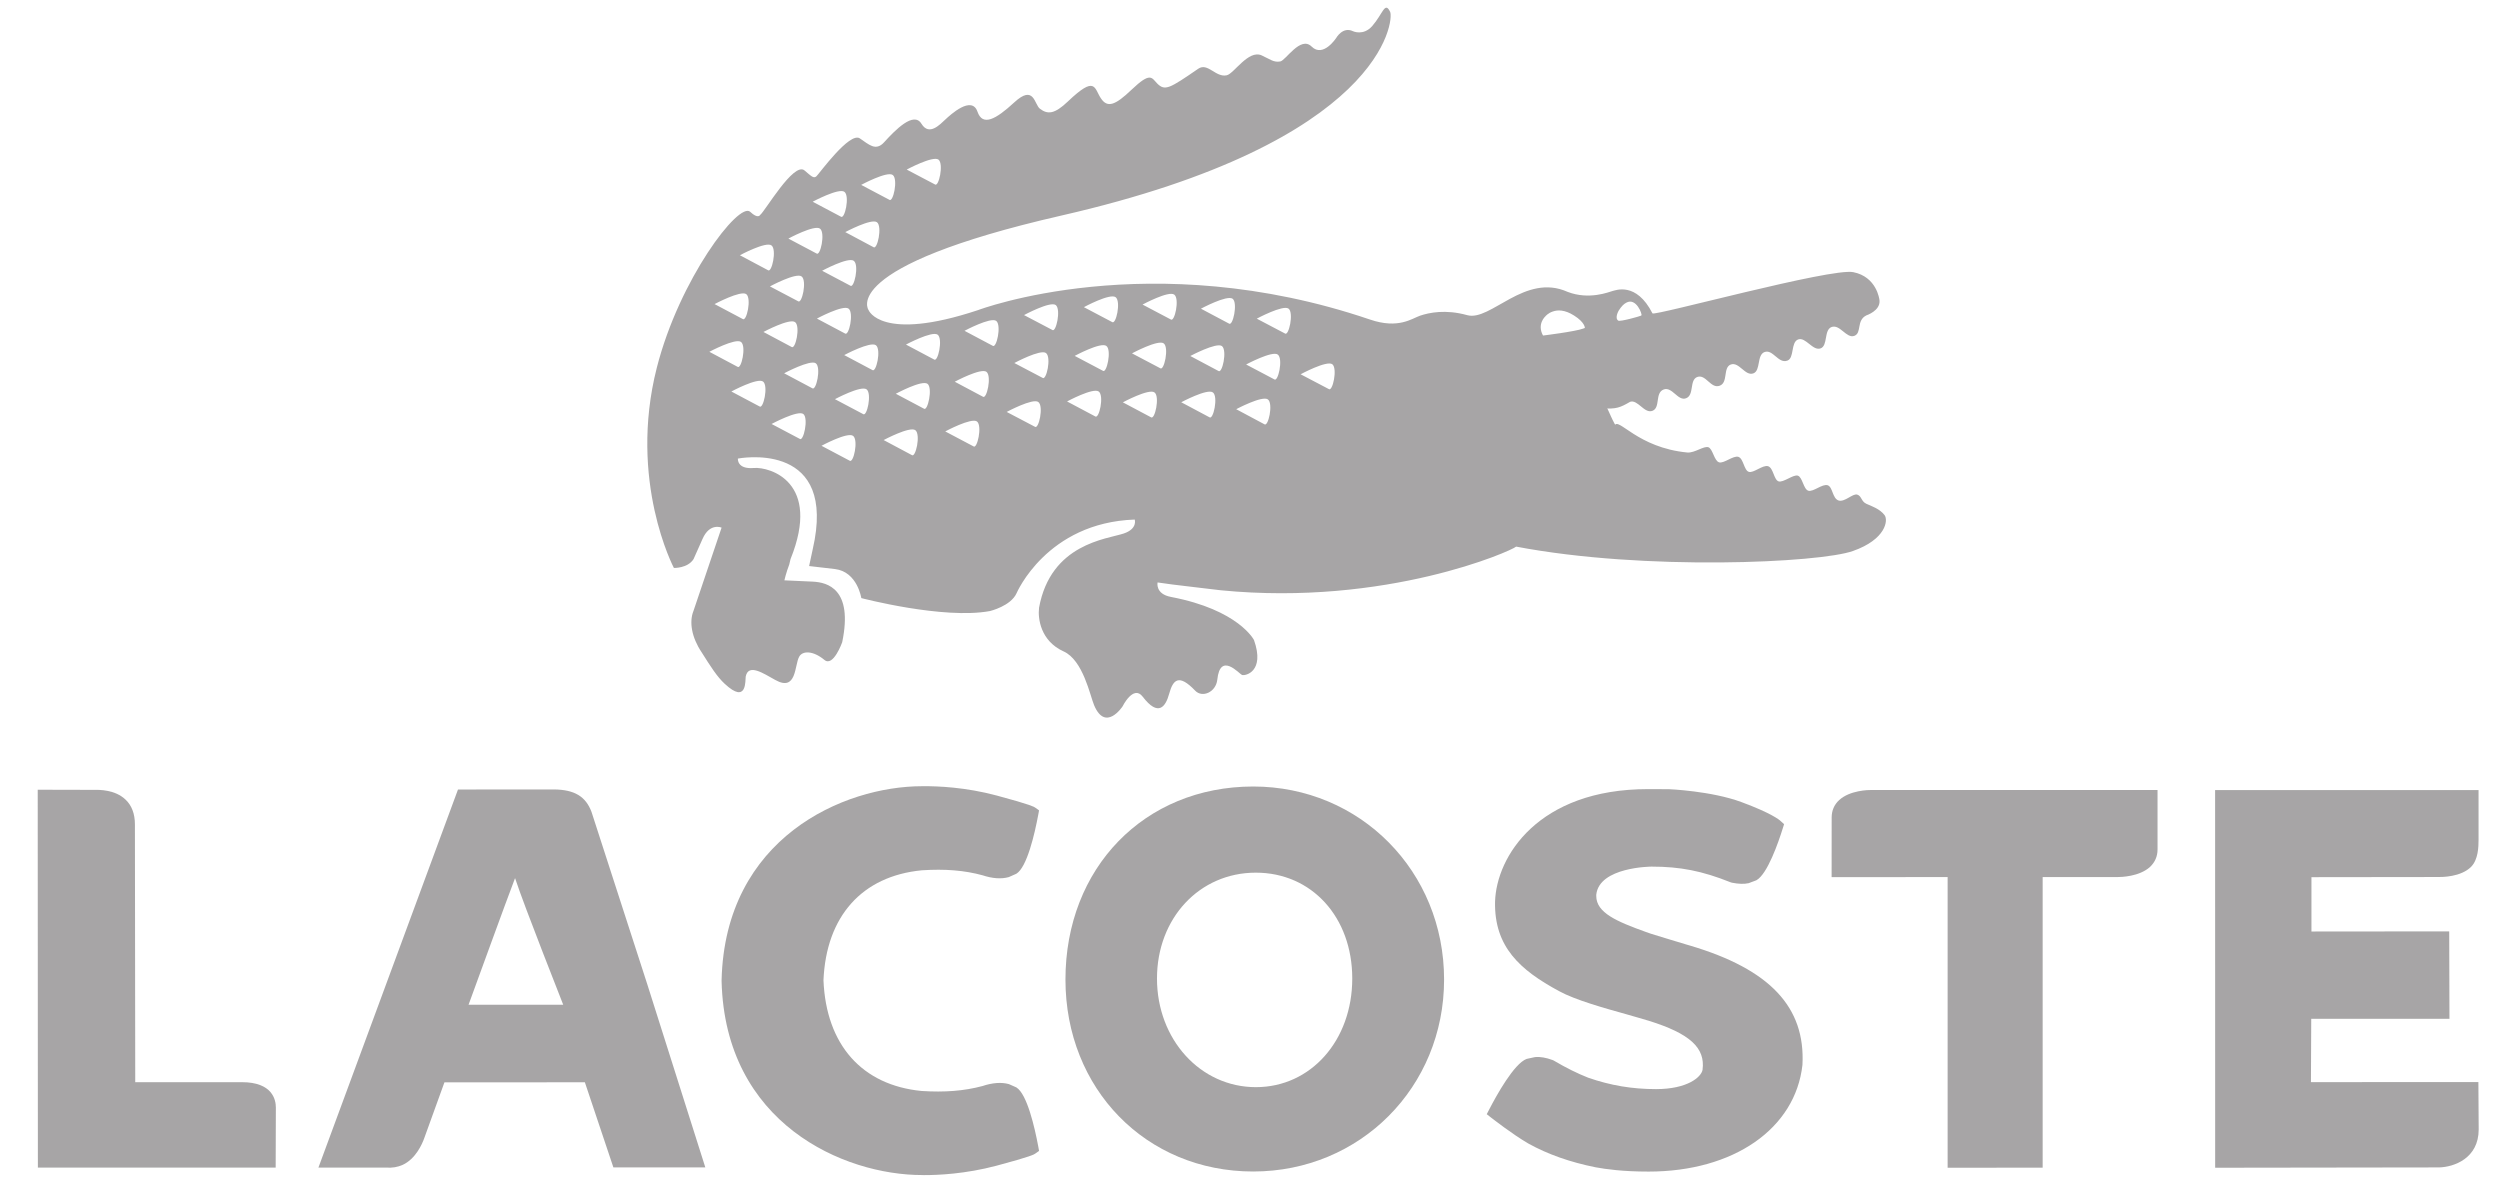
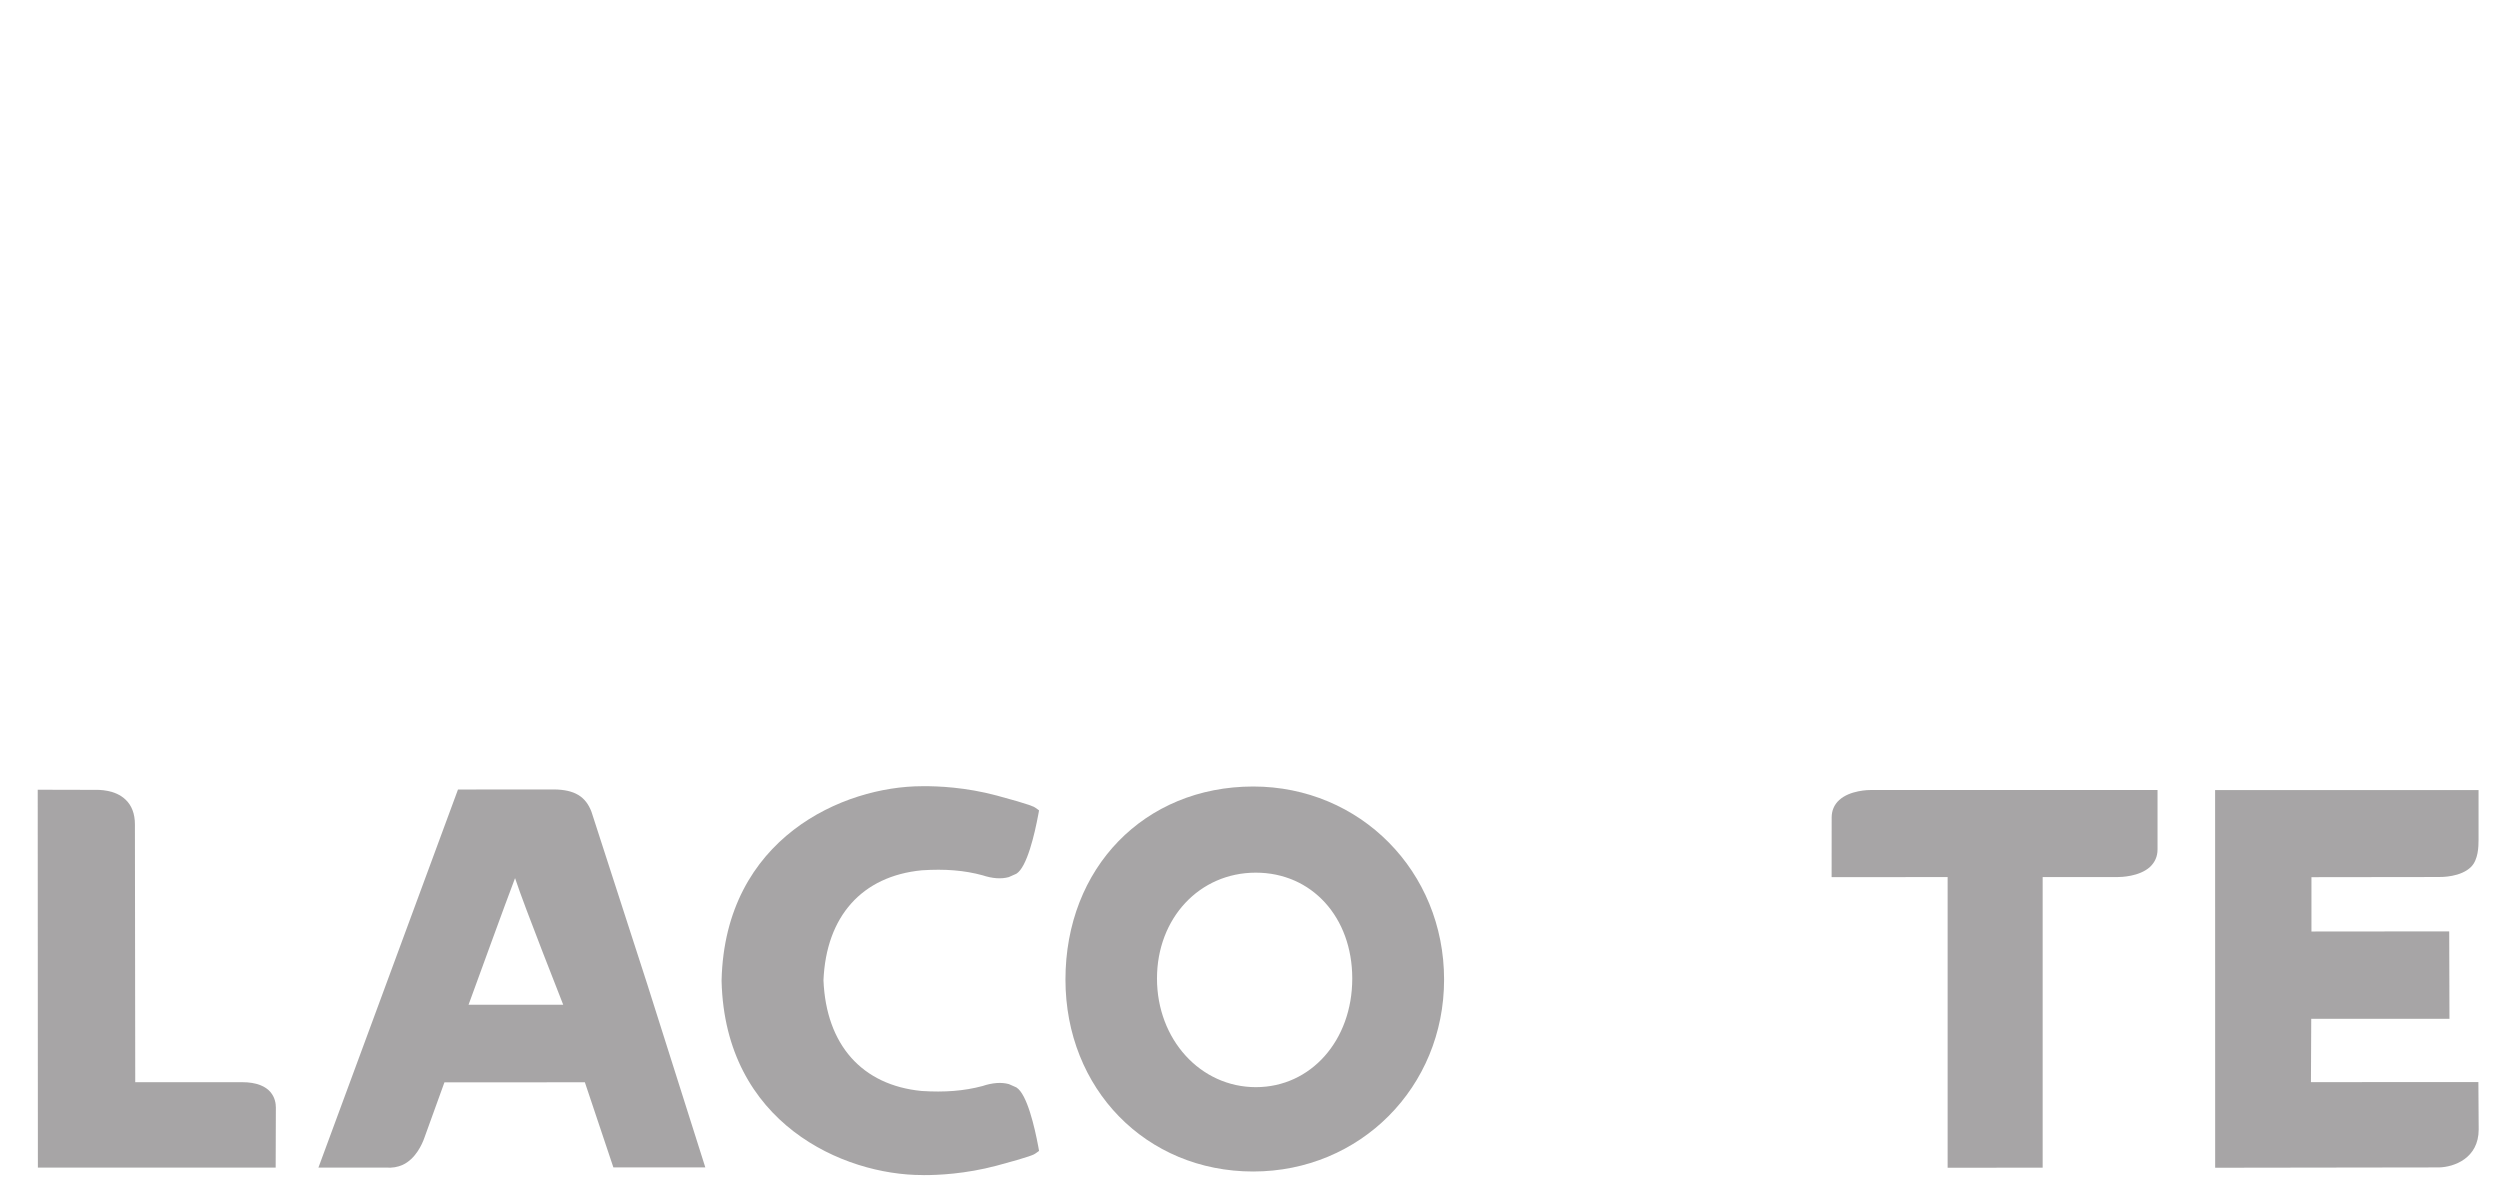
<svg xmlns="http://www.w3.org/2000/svg" width="93" height="44" viewBox="0 0 93 44" fill="none">
  <g opacity="0.4" clip-path="url(#clip0_149_186)">
-     <path fill-rule="evenodd" clip-rule="evenodd" d="M60.207 15.99C59.776 15.418 59.701 14.406 58.825 14.316C57.976 14.088 57.13 13.844 56.272 13.647C54.592 13.919 52.913 14.191 51.233 14.463C51.036 15.363 50.84 16.264 50.643 17.165C53.359 17.517 56.075 17.869 58.79 18.222C59.499 18.692 60.207 19.162 60.916 19.631C62.766 19.827 64.616 20.023 66.466 20.219C67.332 19.906 68.197 19.592 69.063 19.279C66.371 18.415 63.614 17.726 60.997 16.649C60.675 16.502 60.452 16.233 60.207 15.99Z" fill="#231F20" />
-     <path d="M70.106 19.162C69.924 18.926 69.631 18.832 69.428 18.741C69.23 18.648 69.258 18.456 69.092 18.4C68.922 18.345 68.626 18.69 68.395 18.618C68.164 18.543 68.181 18.115 67.989 18.051C67.791 17.989 67.449 18.311 67.269 18.254C67.089 18.201 67.054 17.751 66.88 17.694C66.708 17.642 66.342 17.962 66.163 17.907C65.984 17.847 65.973 17.409 65.774 17.343C65.576 17.283 65.228 17.611 65.055 17.552C64.876 17.497 64.859 17.059 64.669 16.995C64.477 16.935 64.125 17.256 63.948 17.198C63.765 17.14 63.715 16.69 63.549 16.636C63.379 16.584 63.048 16.849 62.778 16.834C60.907 16.66 60.191 15.489 60.064 15.836C59.939 16.175 60.454 17.001 61.101 17.28C61.617 17.503 67.191 19.038 67.337 19.107C67.479 19.177 67.831 19.333 67.706 19.535C67.512 19.793 66.968 19.538 66.829 19.424C66.689 19.308 66.721 19.265 66.59 19.23C66.29 19.16 66.125 19.701 65.809 19.629C65.522 19.565 65.542 18.99 65.25 18.923C64.928 18.845 64.782 19.39 64.475 19.319C64.221 19.262 64.186 18.676 63.913 18.611C63.599 18.535 63.457 19.082 63.13 19.006C62.849 18.94 62.865 18.369 62.571 18.299C62.278 18.23 62.073 18.759 61.796 18.697C61.518 18.633 61.477 18.049 61.23 17.991C60.978 17.935 60.779 18.232 60.439 18.276C60.439 18.276 59.464 18.538 57.923 16.936C56.378 15.338 55.745 15.027 54.866 15.678C53.431 16.742 52.539 16.039 52.28 15.722C51.968 15.36 52.294 15.027 52.294 15.027C52.294 15.027 52.75 15.727 53.324 15.74C54.248 15.767 54.946 14.512 56.53 14.49C58.537 14.418 59.06 15.127 59.609 15.184C60.117 15.233 60.287 15.152 60.639 14.948H60.637C60.921 14.848 61.169 15.395 61.467 15.284C61.782 15.166 61.551 14.615 61.891 14.488C62.208 14.375 62.415 14.929 62.719 14.816C63.038 14.7 62.835 14.134 63.141 14.023C63.457 13.91 63.641 14.47 63.969 14.35C64.298 14.234 64.085 13.673 64.385 13.56C64.694 13.448 64.918 13.999 65.221 13.891C65.509 13.789 65.344 13.202 65.644 13.095C65.954 12.985 66.155 13.537 66.487 13.416C66.759 13.322 66.608 12.735 66.89 12.628C67.172 12.524 67.434 13.068 67.728 12.959C68.004 12.857 67.843 12.274 68.135 12.165C68.446 12.053 68.685 12.598 68.978 12.495C69.269 12.391 69.048 11.921 69.427 11.733C69.427 11.733 69.951 11.562 69.918 11.18C69.914 11.115 69.805 10.297 68.942 10.124C68.112 9.958 61.557 11.762 61.472 11.658C60.869 10.472 60.096 10.801 59.978 10.828C59.858 10.858 59.126 11.168 58.316 10.858C56.724 10.141 55.453 11.964 54.581 11.724C53.778 11.5 53.165 11.629 52.828 11.743C52.52 11.849 52.02 12.249 50.961 11.886C42.777 9.106 36.38 11.537 36.38 11.537C32.773 12.735 32.312 11.537 32.312 11.537C32.312 11.537 31.125 9.932 39.482 8.019C51.494 5.274 51.856 0.731 51.714 0.444C51.517 0.027 51.442 0.518 51.046 0.97C50.714 1.345 50.328 1.16 50.328 1.16C49.95 0.979 49.709 1.409 49.709 1.409C49.709 1.409 49.222 2.159 48.792 1.732C48.379 1.321 47.831 2.249 47.626 2.286C47.38 2.329 47.261 2.21 46.931 2.059C46.438 1.842 45.908 2.736 45.637 2.8C45.222 2.894 44.93 2.313 44.573 2.558C43.506 3.292 43.338 3.394 43.05 3.108C42.838 2.892 42.807 2.658 42.094 3.337C41.487 3.917 41.197 4.025 40.953 3.657C40.702 3.286 40.767 2.78 39.724 3.776C39.226 4.251 38.972 4.261 38.687 4.047C38.472 3.886 38.473 3.121 37.725 3.814C37.048 4.438 36.555 4.711 36.363 4.157C36.151 3.535 35.352 4.272 35.168 4.445C34.976 4.619 34.566 5.078 34.278 4.604C33.99 4.128 33.301 4.839 32.891 5.29C32.575 5.641 32.32 5.37 31.986 5.148C31.607 4.889 30.473 6.465 30.37 6.559C30.266 6.649 30.187 6.559 29.927 6.34C29.528 6.003 28.45 7.875 28.276 7.997C28.276 7.997 28.202 8.159 27.908 7.88C27.49 7.484 25.271 10.391 24.433 13.679C23.361 17.895 25.069 21.128 25.069 21.128C25.069 21.128 25.581 21.144 25.8 20.799L26.132 20.053C26.402 19.432 26.843 19.628 26.843 19.628L25.797 22.727C25.631 23.135 25.731 23.713 26.097 24.259C26.442 24.807 26.679 25.178 26.955 25.433C27.805 26.229 27.718 25.288 27.74 25.17C27.84 24.666 28.401 25.053 28.841 25.295C29.64 25.741 29.552 24.755 29.727 24.434C29.848 24.204 30.241 24.194 30.668 24.549C31 24.825 31.33 23.89 31.33 23.89C31.744 21.897 30.771 21.666 30.244 21.637L29.179 21.588C29.179 21.588 29.249 21.285 29.36 21.001L29.407 20.8C30.57 17.919 28.627 17.363 28.046 17.409C27.405 17.465 27.45 17.059 27.45 17.059C27.45 17.059 30.961 16.372 30.306 20.075C30.306 20.075 30.177 20.72 30.099 21.057L31.064 21.169C31.894 21.272 32.041 22.249 32.041 22.249C32.041 22.249 35.095 23.052 36.827 22.731C36.827 22.731 37.601 22.547 37.816 22.068C37.816 22.068 38.937 19.439 42.212 19.328C42.212 19.328 42.327 19.669 41.804 19.846C41.176 20.056 39.087 20.221 38.652 22.61V22.619C38.605 23.011 38.711 23.845 39.565 24.232C40.293 24.559 40.55 25.878 40.701 26.234C41.125 27.245 41.759 26.278 41.759 26.278C41.759 26.278 42.162 25.462 42.507 25.915C43.09 26.678 43.361 26.294 43.493 25.808C43.638 25.283 43.849 25.054 44.46 25.692C44.721 25.969 45.233 25.755 45.284 25.281C45.392 24.238 46.1 25.067 46.201 25.108C46.323 25.153 47.065 24.987 46.649 23.811C46.649 23.811 46.089 22.689 43.56 22.206C42.967 22.094 43.062 21.667 43.062 21.667L43.618 21.744C43.785 21.771 45.255 21.934 45.411 21.958C51.579 22.564 56.258 20.483 56.399 20.334C61.19 21.247 67.704 20.936 68.927 20.498C70.156 20.067 70.248 19.353 70.106 19.162ZM60.215 11.556C60.315 11.396 60.409 11.305 60.496 11.261C60.868 11.051 61.105 11.709 61.06 11.733C61.058 11.735 61.049 11.737 61.046 11.739C61.045 11.74 61.045 11.742 61.045 11.743C60.986 11.771 60.269 11.974 60.198 11.927C60.056 11.829 60.215 11.556 60.215 11.556ZM57.491 11.765C57.491 11.765 57.583 11.648 57.762 11.589C57.939 11.525 58.206 11.514 58.56 11.741C58.967 11.999 58.957 12.2 58.957 12.2C58.944 12.206 58.925 12.213 58.905 12.22C58.61 12.334 57.4 12.482 57.4 12.482C57.164 12.05 57.491 11.765 57.491 11.765ZM34.911 5.937C35.115 6.093 34.92 6.991 34.775 6.858L33.73 6.308C33.73 6.308 34.703 5.785 34.911 5.937ZM33.211 6.51C33.417 6.663 33.224 7.563 33.078 7.429L32.036 6.878C32.036 6.878 33.005 6.354 33.211 6.51ZM32.623 8.267C32.83 8.42 32.636 9.322 32.489 9.192L31.444 8.634C31.444 8.634 32.416 8.114 32.623 8.267ZM31.628 10.625L30.583 10.072C30.583 10.072 31.555 9.548 31.761 9.703C31.97 9.856 31.771 10.757 31.628 10.625ZM31.431 12.404L30.389 11.851C30.389 11.851 31.359 11.329 31.566 11.48C31.773 11.632 31.58 12.53 31.431 12.404ZM31.412 7.136C31.62 7.29 31.424 8.186 31.278 8.058L30.232 7.504C30.232 7.504 31.206 6.981 31.412 7.136ZM30.505 8.506C30.71 8.659 30.516 9.555 30.372 9.428L29.328 8.875C29.328 8.875 30.299 8.35 30.505 8.506ZM28.642 10.654C28.642 10.654 29.616 10.128 29.82 10.284C30.028 10.436 29.832 11.334 29.686 11.204L28.642 10.654ZM29.442 12.904L28.4 12.349C28.4 12.349 29.372 11.829 29.577 11.983C29.785 12.135 29.59 13.033 29.442 12.904ZM28.699 9.129C28.905 9.279 28.71 10.179 28.565 10.049L27.524 9.495C27.524 9.495 28.491 8.974 28.699 9.129ZM27.76 10.941C27.967 11.093 27.773 11.997 27.624 11.864L26.582 11.312C26.582 11.312 27.554 10.793 27.76 10.941ZM26.388 13.087C26.388 13.087 27.359 12.568 27.565 12.72C27.773 12.872 27.575 13.773 27.432 13.642L26.388 13.087ZM28.25 15.117L27.207 14.564C27.207 14.564 28.179 14.04 28.386 14.194C28.592 14.348 28.395 15.246 28.25 15.117ZM29.746 16.323L28.703 15.772C28.703 15.772 29.676 15.248 29.882 15.4C30.087 15.551 29.889 16.456 29.746 16.323ZM30.214 14.441L29.17 13.886C29.17 13.886 30.142 13.366 30.349 13.515C30.555 13.669 30.36 14.567 30.214 14.441ZM31.602 17.135L30.56 16.583C30.56 16.583 31.527 16.06 31.735 16.214C31.941 16.368 31.75 17.262 31.602 17.135ZM32.103 15.401L31.06 14.849C31.06 14.849 32.031 14.33 32.236 14.483C32.443 14.634 32.251 15.534 32.103 15.401ZM32.448 13.763L31.405 13.209C31.405 13.209 32.376 12.69 32.584 12.842C32.791 12.997 32.593 13.892 32.448 13.763ZM33.915 16.926L32.872 16.37C32.872 16.37 33.842 15.851 34.05 16.002C34.259 16.155 34.062 17.057 33.915 16.926ZM34.366 15.2L33.324 14.648C33.324 14.648 34.296 14.123 34.503 14.278C34.706 14.427 34.51 15.328 34.366 15.2ZM34.744 13.371L33.702 12.818C33.702 12.818 34.672 12.3 34.881 12.45C35.086 12.604 34.89 13.501 34.744 13.371ZM36.209 16.602L35.163 16.049C35.163 16.049 36.136 15.526 36.344 15.679C36.549 15.836 36.351 16.735 36.209 16.602ZM36.56 14.755L35.517 14.2C35.517 14.2 36.489 13.679 36.695 13.831C36.902 13.986 36.706 14.88 36.56 14.755ZM36.923 12.86L35.88 12.306C35.88 12.306 36.851 11.786 37.059 11.937C37.264 12.094 37.07 12.99 36.923 12.86ZM38.493 15.872L37.449 15.324C37.449 15.324 38.421 14.802 38.625 14.954C38.834 15.106 38.639 16.003 38.493 15.872ZM38.778 14.053L37.733 13.504C37.733 13.504 38.704 12.982 38.91 13.132C39.121 13.286 38.923 14.188 38.778 14.053ZM39.141 12.271L38.094 11.721C38.094 11.721 39.068 11.196 39.273 11.347C39.479 11.502 39.284 12.404 39.141 12.271ZM40.738 15.488L39.695 14.934C39.695 14.934 40.664 14.411 40.873 14.564C41.082 14.719 40.885 15.615 40.738 15.488ZM41.023 13.79L39.979 13.239C39.979 13.239 40.952 12.712 41.157 12.869C41.363 13.017 41.168 13.921 41.023 13.79ZM41.367 11.978L40.321 11.426C40.321 11.426 41.294 10.899 41.502 11.056C41.708 11.21 41.515 12.106 41.367 11.978ZM42.812 15.52L41.771 14.967C41.771 14.967 42.742 14.443 42.948 14.599C43.155 14.75 42.959 15.649 42.812 15.52ZM43.157 13.696L42.111 13.145C42.111 13.145 43.085 12.619 43.292 12.775C43.496 12.929 43.301 13.826 43.157 13.696ZM43.548 11.881L42.503 11.33C42.503 11.33 43.476 10.804 43.683 10.96C43.891 11.113 43.694 12.013 43.548 11.881ZM44.987 15.52L43.943 14.964C43.943 14.964 44.913 14.443 45.12 14.599C45.326 14.75 45.134 15.649 44.987 15.52ZM45.321 13.797L44.279 13.243C44.279 13.243 45.249 12.726 45.455 12.873C45.662 13.028 45.467 13.929 45.321 13.797ZM45.715 12.035L44.675 11.483C44.675 11.483 45.645 10.962 45.853 11.113C46.056 11.265 45.861 12.165 45.715 12.035ZM47.031 15.78L45.987 15.222C45.987 15.222 46.959 14.704 47.165 14.858C47.374 15.008 47.179 15.908 47.031 15.78ZM47.4 14.11L46.356 13.559C46.356 13.559 47.33 13.037 47.534 13.19C47.743 13.345 47.542 14.242 47.4 14.11ZM47.798 12.404L46.752 11.854C46.752 11.854 47.725 11.331 47.933 11.48C48.139 11.632 47.94 12.53 47.798 12.404ZM49.425 14.47L48.383 13.923C48.383 13.923 49.353 13.399 49.561 13.549C49.766 13.704 49.571 14.602 49.425 14.47Z" fill="#231F20" />
    <path d="M22.004 30.202C21.787 29.626 21.373 29.378 20.614 29.367C20.545 29.365 17.037 29.37 17.037 29.37L11.845 43.435C11.845 43.435 14.371 43.435 14.373 43.435C14.591 43.45 14.793 43.416 14.975 43.335C15.467 43.112 15.708 42.545 15.778 42.351C15.778 42.356 16.485 40.392 16.533 40.263C16.895 40.263 21.479 40.261 21.757 40.261C21.866 40.593 22.818 43.428 22.818 43.428H26.238L24.069 36.584L22.004 30.202ZM20.951 37.375C20.432 37.375 17.636 37.375 17.431 37.375C17.811 36.341 18.756 33.725 19.16 32.666C19.509 33.734 20.942 37.34 20.951 37.375Z" fill="#231F20" />
    <path d="M46.617 29.258H46.615C42.569 29.263 39.635 32.285 39.635 36.439C39.635 40.509 42.634 43.58 46.617 43.58C50.598 43.58 53.72 40.445 53.72 36.439C53.72 32.411 50.598 29.258 46.617 29.258ZM46.719 40.442C44.656 40.442 43.04 38.668 43.04 36.401C43.04 34.155 44.621 32.463 46.716 32.463C48.796 32.463 50.304 34.118 50.304 36.401C50.304 38.706 48.762 40.442 46.719 40.442Z" fill="#231F20" />
-     <path d="M62.873 35.177L62.74 35.138C62.744 35.14 61.424 34.741 61.421 34.737L61.224 34.668C60.146 34.28 59.381 33.956 59.381 33.331C59.381 33.316 59.381 33.3 59.381 33.285C59.488 32.25 61.421 32.238 61.44 32.238C62.506 32.238 63.325 32.401 64.364 32.816L64.386 32.824L64.43 32.837C64.67 32.885 64.88 32.892 65.05 32.854L65.337 32.746C65.75 32.52 66.16 31.324 66.317 30.821L66.368 30.659L66.241 30.544C66.192 30.496 65.889 30.248 64.789 29.84C63.671 29.423 62.087 29.358 62.087 29.358L61.305 29.355C57.224 29.355 55.665 31.861 55.616 33.544C55.582 35.22 56.541 36.083 57.992 36.867C58.598 37.202 59.707 37.509 60.51 37.733C60.506 37.729 61.342 37.975 61.342 37.975C62.862 38.45 63.443 38.978 63.335 39.797C63.287 40.068 62.773 40.515 61.605 40.515C60.717 40.515 59.915 40.38 59.079 40.09C58.678 39.931 58.263 39.726 57.824 39.467L57.803 39.454L57.758 39.434C57.516 39.344 57.298 39.307 57.112 39.322L56.791 39.391C56.322 39.566 55.67 40.749 55.41 41.25L55.307 41.448L55.484 41.587C55.516 41.608 56.241 42.182 56.857 42.541C57.582 42.941 58.397 43.23 59.358 43.424C59.746 43.494 60.362 43.583 61.327 43.583C64.489 43.583 66.787 41.989 67.051 39.615C67.166 37.462 65.838 36.057 62.873 35.177Z" fill="#231F20" />
    <path d="M69.635 29.387C69.503 29.385 68.813 29.399 68.416 29.764C68.234 29.931 68.138 30.154 68.138 30.405L68.136 32.63C68.136 32.63 71.952 32.627 72.452 32.627C72.452 33.151 72.452 43.44 72.452 43.44L75.987 43.437C75.987 43.437 75.987 33.15 75.987 32.627C76.458 32.627 78.764 32.627 78.764 32.627C78.895 32.627 79.583 32.612 79.981 32.249C80.162 32.078 80.26 31.86 80.26 31.605V29.387H69.635Z" fill="#231F20" />
    <path d="M8.999 40.257C8.999 40.257 6.031 40.257 5.031 40.257C5.031 39.739 5.019 30.67 5.019 30.67C5.019 30.272 4.9 29.956 4.659 29.735C4.275 29.377 3.702 29.378 3.489 29.383L1.403 29.378L1.409 43.435H10.255L10.262 41.201C10.262 40.915 10.139 40.257 8.999 40.257Z" fill="#231F20" />
    <path d="M34.293 32.375C35.15 32.319 35.872 32.375 36.552 32.561C36.918 32.682 37.248 32.706 37.527 32.628C37.528 32.627 37.809 32.503 37.809 32.503C38.205 32.26 38.489 31.025 38.622 30.313L38.653 30.146L38.509 30.043C38.473 30.016 38.36 29.938 37.079 29.594C35.912 29.281 34.874 29.243 34.362 29.247L34.306 29.247C31.378 29.247 26.969 31.17 26.843 36.464V36.494C26.969 41.79 31.378 43.712 34.308 43.712L34.362 43.714C34.874 43.716 35.91 43.674 37.079 43.362C38.361 43.021 38.473 42.942 38.51 42.915L38.653 42.814L38.623 42.647C38.489 41.931 38.206 40.698 37.81 40.453V40.452L37.529 40.328C37.248 40.252 36.918 40.277 36.547 40.401C35.87 40.582 35.149 40.64 34.282 40.584C32.065 40.368 30.733 38.867 30.633 36.467C30.733 34.09 32.065 32.589 34.293 32.375Z" fill="#231F20" />
    <path d="M90.733 43.428C91.279 43.416 92.207 43.096 92.207 42.016L92.196 40.252L85.967 40.255C85.967 40.255 85.978 38.233 85.978 37.899C86.489 37.899 91.12 37.899 91.12 37.899L91.111 34.647C91.111 34.647 86.495 34.652 85.986 34.652C85.985 34.268 85.986 33.017 85.986 32.631C86.496 32.631 90.707 32.625 90.707 32.625C90.837 32.627 91.541 32.628 91.923 32.249C92.19 31.983 92.202 31.499 92.202 31.247V29.39H82.402L82.404 43.44L90.733 43.428Z" fill="#231F20" />
  </g>
  <defs>
    <clipPath id="clip0_149_186">
      <rect width="92" height="44" fill="white" transform="translate(0.805)" />
    </clipPath>
  </defs>
</svg>